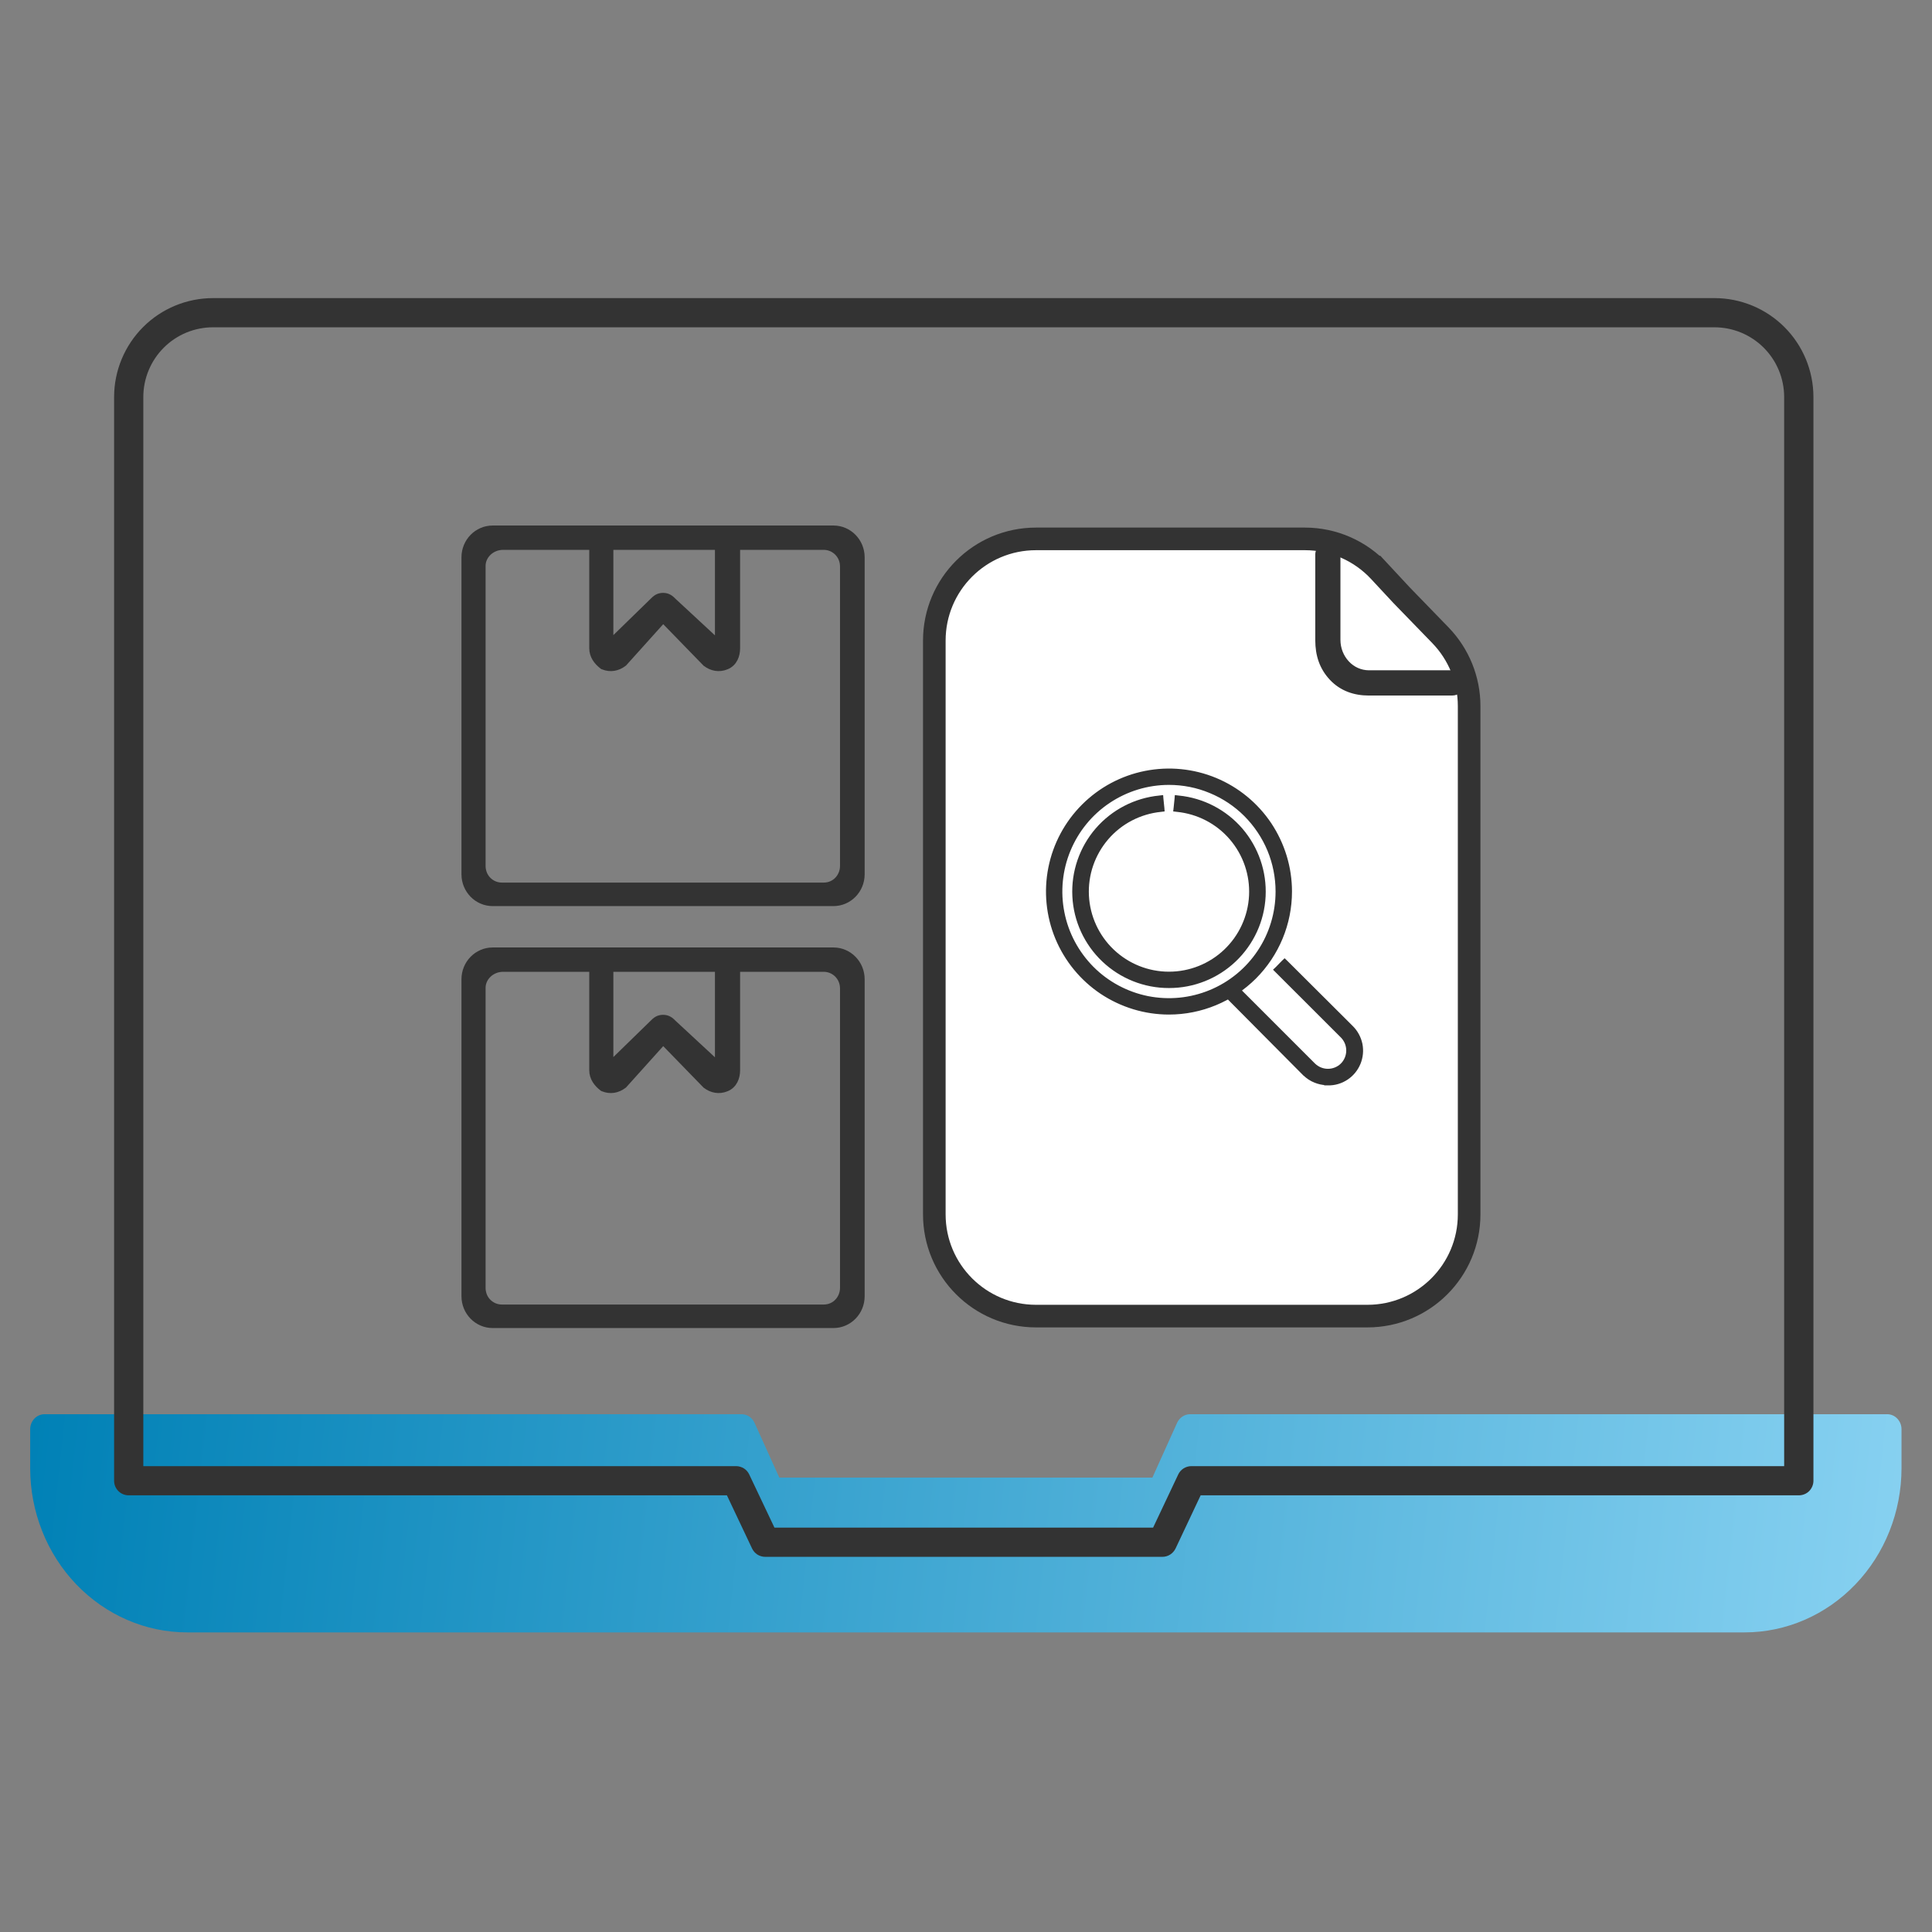
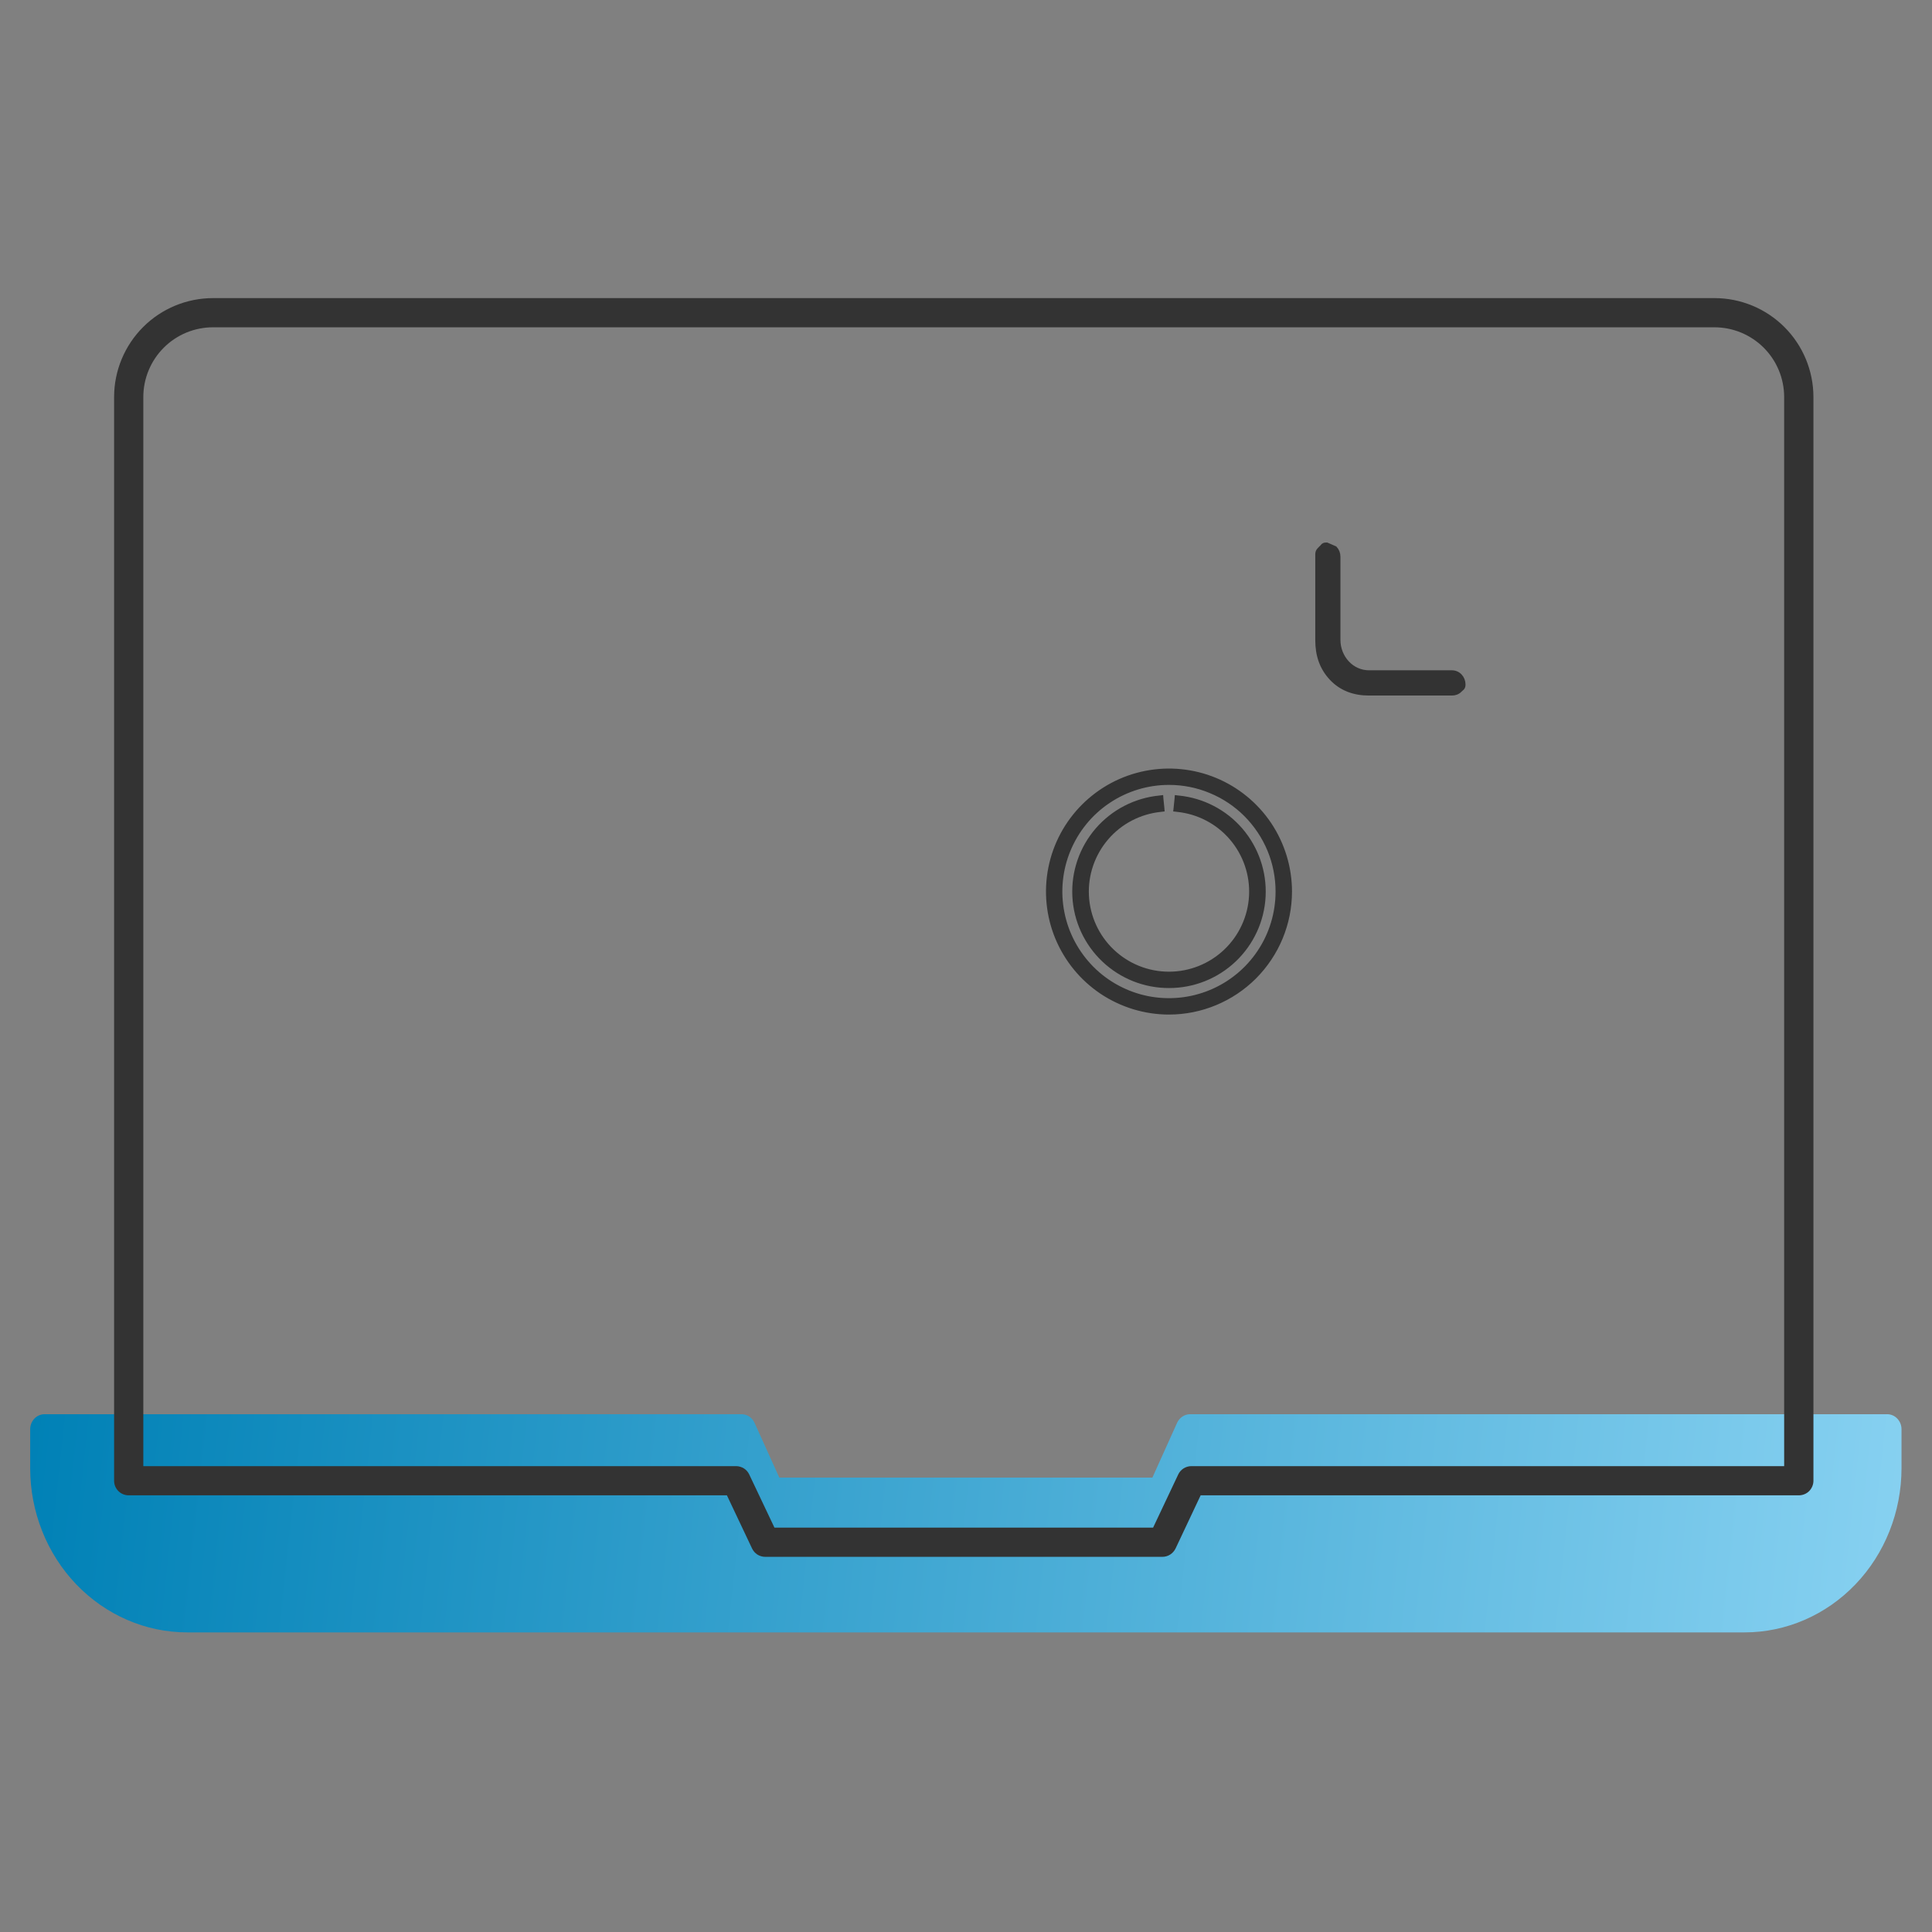
<svg xmlns="http://www.w3.org/2000/svg" width="100px" height="100px" viewBox="0 0 100 100" version="1.1">
  <rect x="0" y="0" width="100" height="100" fill="#808080" stroke="none" />
  <defs>
    <linearGradient id="linear0" gradientUnits="userSpaceOnUse" x1="8" y1="374.776" x2="504.402" y2="428.169" gradientTransform="matrix(0.195,0,0,0.195,0,0)">
      <stop offset="0" style="stop-color:rgb(0%,50.588%,71.373%);stop-opacity:1;" />
      <stop offset="1" style="stop-color:rgb(52.941%,81.961%,94.51%);stop-opacity:1;" />
    </linearGradient>
  </defs>
  <g id="surface1">
    <path style=" stroke:none;fill-rule:nonzero;fill:url(#linear0);" d="M 90.301 84.492 L 9.684 84.492 C 7.531 84.492 5.469 83.594 3.945 82.004 C 2.422 80.414 1.566 78.254 1.562 76.004 L 1.562 73.977 C 1.562 73.77 1.641 73.574 1.781 73.426 C 1.922 73.281 2.109 73.199 2.309 73.199 L 38.383 73.199 C 38.523 73.199 38.664 73.242 38.781 73.32 C 38.898 73.398 38.996 73.512 39.055 73.645 L 40.336 76.48 L 59.648 76.48 L 60.926 73.645 C 60.988 73.512 61.082 73.398 61.203 73.32 C 61.32 73.242 61.457 73.199 61.598 73.199 L 97.68 73.199 C 97.875 73.199 98.066 73.281 98.203 73.426 C 98.344 73.574 98.422 73.77 98.422 73.977 L 98.422 76.004 C 98.418 78.254 97.562 80.414 96.039 82.004 C 94.516 83.594 92.453 84.492 90.301 84.492 Z M 90.301 84.492 " />
    <path style=" stroke:none;fill-rule:nonzero;fill:rgb(20%,20%,20%);fill-opacity:1;" d="M 60.16 80.582 L 39.605 80.582 C 39.465 80.582 39.324 80.539 39.203 80.465 C 39.082 80.387 38.988 80.277 38.926 80.148 L 37.625 77.398 L 6.664 77.398 C 6.461 77.398 6.27 77.32 6.129 77.18 C 5.984 77.035 5.906 76.844 5.906 76.645 L 5.906 20.539 C 5.91 19.184 6.449 17.887 7.41 16.926 C 8.367 15.969 9.668 15.43 11.027 15.43 L 88.742 15.43 C 90.098 15.43 91.398 15.969 92.359 16.926 C 93.32 17.887 93.859 19.184 93.863 20.539 L 93.863 76.645 C 93.863 76.844 93.781 77.035 93.641 77.18 C 93.5 77.32 93.305 77.398 93.105 77.398 L 62.145 77.398 L 60.848 80.148 C 60.785 80.277 60.688 80.387 60.566 80.465 C 60.445 80.543 60.305 80.582 60.16 80.582 Z M 40.086 79.07 L 59.684 79.07 L 60.984 76.32 C 61.043 76.191 61.141 76.082 61.262 76.004 C 61.383 75.93 61.52 75.887 61.664 75.887 L 92.348 75.887 L 92.348 20.539 C 92.344 19.586 91.965 18.672 91.289 17.996 C 90.609 17.32 89.695 16.941 88.738 16.941 L 11.027 16.941 C 10.07 16.941 9.152 17.32 8.477 17.996 C 7.801 18.672 7.422 19.586 7.418 20.539 L 7.418 75.887 L 38.102 75.887 C 38.242 75.887 38.383 75.93 38.504 76.004 C 38.625 76.082 38.723 76.191 38.781 76.32 Z M 40.086 79.07 " />
-     <path style="fill-rule:nonzero;fill:rgb(100%,100%,100%);fill-opacity:1;stroke-width:6;stroke-linecap:butt;stroke-linejoin:miter;stroke:rgb(20%,20%,20%);stroke-opacity:1;stroke-miterlimit:4;" d="M 366.18 151.7 L 364.04 153.68 L 366.18 151.7 C 361.08 146.18 353.9 143.04 346.38 143.04 L 275 143.04 C 260.08 143.04 248 155.12 248 170.04 L 248 322.34 C 248 337.26 260.08 349.34 275 349.34 L 362.96 349.34 C 377.88 349.34 389.96 337.26 389.96 322.34 L 389.96 187.42 C 389.96 180.4 387.22 173.66 382.34 168.62 L 372.02 157.98 Z M 366.18 151.7 " transform="matrix(0.195,0,0,0.195,0,0)" />
-     <path style="fill-rule:nonzero;fill:rgb(20%,20%,20%);fill-opacity:1;stroke-width:1;stroke-linecap:butt;stroke-linejoin:miter;stroke:rgb(20%,20%,20%);stroke-opacity:1;stroke-miterlimit:4;" d="M 363.32 184.12 L 385.4 184.12 C 386.2 184.12 387 183.86 387.6 183.22 C 387.7 183.12 387.8 183.04 387.88 182.96 C 387.9 182.96 387.9 182.94 387.92 182.94 C 388 182.88 388.1 182.78 388.18 182.7 C 388.42 182.42 388.5 182.12 388.5 181.68 C 388.5 180.82 388.18 180 387.6 179.38 C 387.02 178.76 386.24 178.42 385.4 178.42 L 363.32 178.42 C 361.2 178.4 359.16 177.52 357.66 175.9 C 356.16 174.3 355.3 172.12 355.3 169.84 C 355.3 169.84 355.3 169.84 355.3 169.82 L 355.3 147.76 C 355.3 146.9 354.98 146.08 354.4 145.46 C 353.82 144.86 353.02 144.5 352.2 144.5 C 352.18 144.5 352.18 144.5 352.18 144.5 C 352.02 144.5 351.88 144.5 351.76 144.52 C 351.64 144.52 351.5 144.56 351.36 144.64 C 351.22 144.7 351.12 144.8 351.06 144.88 C 351.02 144.92 351 144.94 350.96 144.98 C 350.92 145.04 350.86 145.1 350.8 145.18 C 350.7 145.28 350.6 145.38 350.48 145.48 C 350.48 145.48 350.46 145.5 350.44 145.52 C 350.32 145.62 350.2 145.76 350.08 145.9 C 349.82 146.18 349.62 146.56 349.62 147.08 L 349.62 169.92 C 349.62 173.88 350.7 177.26 353.38 180.12 C 356.08 182.98 359.58 184.12 363.32 184.12 Z M 363.32 184.12 " transform="matrix(0.195,0,0,0.195,0,0)" />
+     <path style="fill-rule:nonzero;fill:rgb(20%,20%,20%);fill-opacity:1;stroke-width:1;stroke-linecap:butt;stroke-linejoin:miter;stroke:rgb(20%,20%,20%);stroke-opacity:1;stroke-miterlimit:4;" d="M 363.32 184.12 L 385.4 184.12 C 386.2 184.12 387 183.86 387.6 183.22 C 387.7 183.12 387.8 183.04 387.88 182.96 C 387.9 182.96 387.9 182.94 387.92 182.94 C 388 182.88 388.1 182.78 388.18 182.7 C 388.42 182.42 388.5 182.12 388.5 181.68 C 388.5 180.82 388.18 180 387.6 179.38 C 387.02 178.76 386.24 178.42 385.4 178.42 L 363.32 178.42 C 361.2 178.4 359.16 177.52 357.66 175.9 C 356.16 174.3 355.3 172.12 355.3 169.84 C 355.3 169.84 355.3 169.84 355.3 169.82 L 355.3 147.76 C 355.3 146.9 354.98 146.08 354.4 145.46 C 352.18 144.5 352.18 144.5 352.18 144.5 C 352.02 144.5 351.88 144.5 351.76 144.52 C 351.64 144.52 351.5 144.56 351.36 144.64 C 351.22 144.7 351.12 144.8 351.06 144.88 C 351.02 144.92 351 144.94 350.96 144.98 C 350.92 145.04 350.86 145.1 350.8 145.18 C 350.7 145.28 350.6 145.38 350.48 145.48 C 350.48 145.48 350.46 145.5 350.44 145.52 C 350.32 145.62 350.2 145.76 350.08 145.9 C 349.82 146.18 349.62 146.56 349.62 147.08 L 349.62 169.92 C 349.62 173.88 350.7 177.26 353.38 180.12 C 356.08 182.98 359.58 184.12 363.32 184.12 Z M 363.32 184.12 " transform="matrix(0.195,0,0,0.195,0,0)" />
    <path style="fill-rule:nonzero;fill:rgb(20%,20%,20%);fill-opacity:1;stroke-width:1;stroke-linecap:butt;stroke-linejoin:miter;stroke:rgb(20%,20%,20%);stroke-opacity:1;stroke-miterlimit:4;" d="M 292.42 263.38 C 297.72 266.9 303.92 268.8 310.28 268.8 C 318.82 268.8 326.98 265.4 333.02 259.38 C 339.04 253.34 342.44 245.18 342.44 236.64 C 342.44 230.28 340.54 224.08 337.02 218.78 C 333.48 213.5 328.46 209.38 322.58 206.94 C 316.72 204.52 310.26 203.88 304.02 205.12 C 297.78 206.36 292.06 209.42 287.56 213.92 C 283.06 218.42 280 224.14 278.76 230.38 C 277.52 236.62 278.16 243.08 280.58 248.94 C 283.02 254.82 287.14 259.84 292.42 263.38 Z M 294.28 212.7 C 299.02 209.54 304.58 207.84 310.28 207.84 C 314.06 207.84 317.82 208.58 321.3 210.04 C 324.8 211.48 327.98 213.6 330.66 216.28 C 333.32 218.96 335.44 222.12 336.9 225.62 C 338.34 229.12 339.08 232.86 339.08 236.64 C 339.08 242.34 337.4 247.92 334.24 252.64 C 331.08 257.38 326.58 261.08 321.3 263.26 C 316.04 265.44 310.26 266 304.66 264.9 C 299.08 263.78 293.94 261.04 289.92 257.02 C 285.9 252.98 283.14 247.86 282.04 242.26 C 280.92 236.68 281.5 230.88 283.68 225.62 C 285.86 220.36 289.54 215.86 294.28 212.7 Z M 294.28 212.7 " transform="matrix(0.195,0,0,0.195,0,0)" />
    <path style="fill-rule:nonzero;fill:rgb(20%,20%,20%);fill-opacity:1;stroke-width:1;stroke-linecap:butt;stroke-linejoin:miter;stroke:rgb(20%,20%,20%);stroke-opacity:1;stroke-miterlimit:4;" d="M 308.32 212.1 L 308.28 211.6 L 307.78 211.66 C 301.36 212.28 295.42 215.36 291.2 220.24 C 286.98 225.14 284.82 231.46 285.14 237.9 C 285.46 244.36 288.26 250.42 292.94 254.86 C 297.62 259.3 303.84 261.78 310.28 261.76 C 316.74 261.78 322.96 259.3 327.64 254.86 C 332.32 250.42 335.12 244.36 335.44 237.9 C 335.76 231.46 333.58 225.14 329.38 220.24 C 325.16 215.36 319.22 212.28 312.8 211.66 L 312.3 211.6 L 312.26 212.1 L 312.02 214.44 L 311.96 214.94 L 312.46 215 C 318.02 215.56 323.16 218.22 326.8 222.46 C 330.44 226.7 332.32 232.16 332.04 237.74 C 331.76 243.32 329.34 248.58 325.3 252.42 C 321.24 256.28 315.88 258.42 310.28 258.42 C 304.7 258.42 299.34 256.28 295.28 252.42 C 291.24 248.58 288.82 243.32 288.54 237.74 C 288.26 232.16 290.14 226.7 293.78 222.46 C 297.42 218.22 302.56 215.56 308.12 215 L 308.6 214.94 L 308.56 214.44 Z M 308.32 212.1 " transform="matrix(0.195,0,0,0.195,0,0)" />
-     <path style="fill-rule:nonzero;fill:rgb(20%,20%,20%);fill-opacity:1;stroke-width:1;stroke-linecap:butt;stroke-linejoin:miter;stroke:rgb(20%,20%,20%);stroke-opacity:1;stroke-miterlimit:4;" d="M 349.14 286.92 C 350.04 287.28 351 287.5 351.98 287.54 L 351.98 287.6 L 352.48 287.6 C 354.22 287.64 355.92 287.14 357.38 286.18 C 358.84 285.22 359.96 283.86 360.64 282.24 C 361.3 280.64 361.48 278.88 361.14 277.16 C 360.78 275.46 359.94 273.9 358.7 272.68 L 341.34 255.38 L 340.98 255.04 L 340.62 255.38 L 338.98 257.06 L 338.62 257.4 L 338.98 257.76 L 356.28 275.04 C 357.28 276.06 357.84 277.42 357.84 278.84 C 357.84 280.26 357.28 281.64 356.28 282.64 C 355.28 283.64 353.9 284.2 352.48 284.2 C 351.06 284.2 349.7 283.64 348.68 282.64 L 327.1 261.06 L 326.76 261.42 L 325.1 263.06 L 324.74 263.42 L 325.1 263.76 L 346.26 285.06 L 346.28 285.06 C 347.1 285.86 348.06 286.5 349.14 286.92 Z M 349.14 286.92 " transform="matrix(0.195,0,0,0.195,0,0)" />
-     <path style="fill-rule:nonzero;fill:rgb(20%,20%,20%);fill-opacity:1;stroke-width:1.5;stroke-linecap:butt;stroke-linejoin:miter;stroke:rgb(20%,20%,20%);stroke-opacity:1;stroke-miterlimit:4;" d="M 187.22 288.1 L 187.26 288.14 L 187.3 288.16 C 188.86 289.36 190.86 289.78 192.84 288.96 C 194.96 288.1 195.7 285.98 195.7 284.08 L 195.7 257.2 L 218.64 257.2 C 221.32 257.2 223.72 259.34 223.72 262.4 L 223.72 341.82 C 223.72 344.6 221.62 347.02 218.64 347.02 L 133.22 347.02 C 130.54 347.02 128.14 344.9 128.14 341.82 L 128.14 262.22 C 128.14 259.54 130.5 257.2 133.56 257.2 L 157.16 257.2 L 157.16 284.08 C 157.16 286.14 158.38 287.74 159.86 288.86 L 159.94 288.92 L 160.04 288.96 C 162.02 289.78 164.02 289.36 165.58 288.16 L 165.62 288.12 L 165.68 288.08 L 176.02 276.58 Z M 130.78 252.24 C 126.6 252.24 123.24 255.7 123.24 259.92 L 123.24 344.08 C 123.24 348.3 126.6 351.76 130.78 351.76 L 221.22 351.76 C 225.4 351.76 228.76 348.3 228.76 344.08 L 228.76 259.92 C 228.76 255.7 225.4 252.24 221.22 252.24 Z M 162.06 257.2 L 190.52 257.2 L 190.52 282.36 L 178.78 271.48 C 178.44 271.14 178.08 270.78 177.64 270.54 C 177.16 270.26 176.64 270.12 176 270.12 C 175.36 270.12 174.84 270.26 174.36 270.54 C 173.92 270.78 173.56 271.14 173.2 271.5 L 162.06 282.36 Z M 162.06 257.2 " transform="matrix(0.195,0,0,0.195,0,0)" />
-     <path style="fill-rule:nonzero;fill:rgb(20%,20%,20%);fill-opacity:1;stroke-width:1.5;stroke-linecap:butt;stroke-linejoin:miter;stroke:rgb(20%,20%,20%);stroke-opacity:1;stroke-miterlimit:4;" d="M 187.22 176.1 L 187.26 176.14 L 187.3 176.16 C 188.86 177.36 190.86 177.78 192.84 176.96 C 194.96 176.1 195.7 173.98 195.7 172.08 L 195.7 145.2 L 218.64 145.2 C 221.32 145.2 223.72 147.34 223.72 150.4 L 223.72 229.82 C 223.72 232.6 221.62 235.02 218.64 235.02 L 133.22 235.02 C 130.54 235.02 128.14 232.9 128.14 229.82 L 128.14 150.22 C 128.14 147.54 130.5 145.2 133.56 145.2 L 157.16 145.2 L 157.16 172.08 C 157.16 174.14 158.38 175.74 159.86 176.86 L 159.94 176.92 L 160.04 176.96 C 162.02 177.78 164.02 177.36 165.58 176.16 L 165.62 176.12 L 165.68 176.08 L 176.02 164.58 Z M 130.78 140.24 C 126.6 140.24 123.24 143.7 123.24 147.92 L 123.24 232.08 C 123.24 236.3 126.6 239.76 130.78 239.76 L 221.22 239.76 C 225.4 239.76 228.76 236.3 228.76 232.08 L 228.76 147.92 C 228.76 143.7 225.4 140.24 221.22 140.24 Z M 162.06 145.2 L 190.52 145.2 L 190.52 170.36 L 178.78 159.48 C 178.44 159.14 178.08 158.78 177.64 158.54 C 177.16 158.26 176.64 158.12 176 158.12 C 175.36 158.12 174.84 158.26 174.36 158.54 C 173.92 158.78 173.56 159.14 173.2 159.5 L 162.06 170.36 Z M 162.06 145.2 " transform="matrix(0.195,0,0,0.195,0,0)" />
  </g>
</svg>